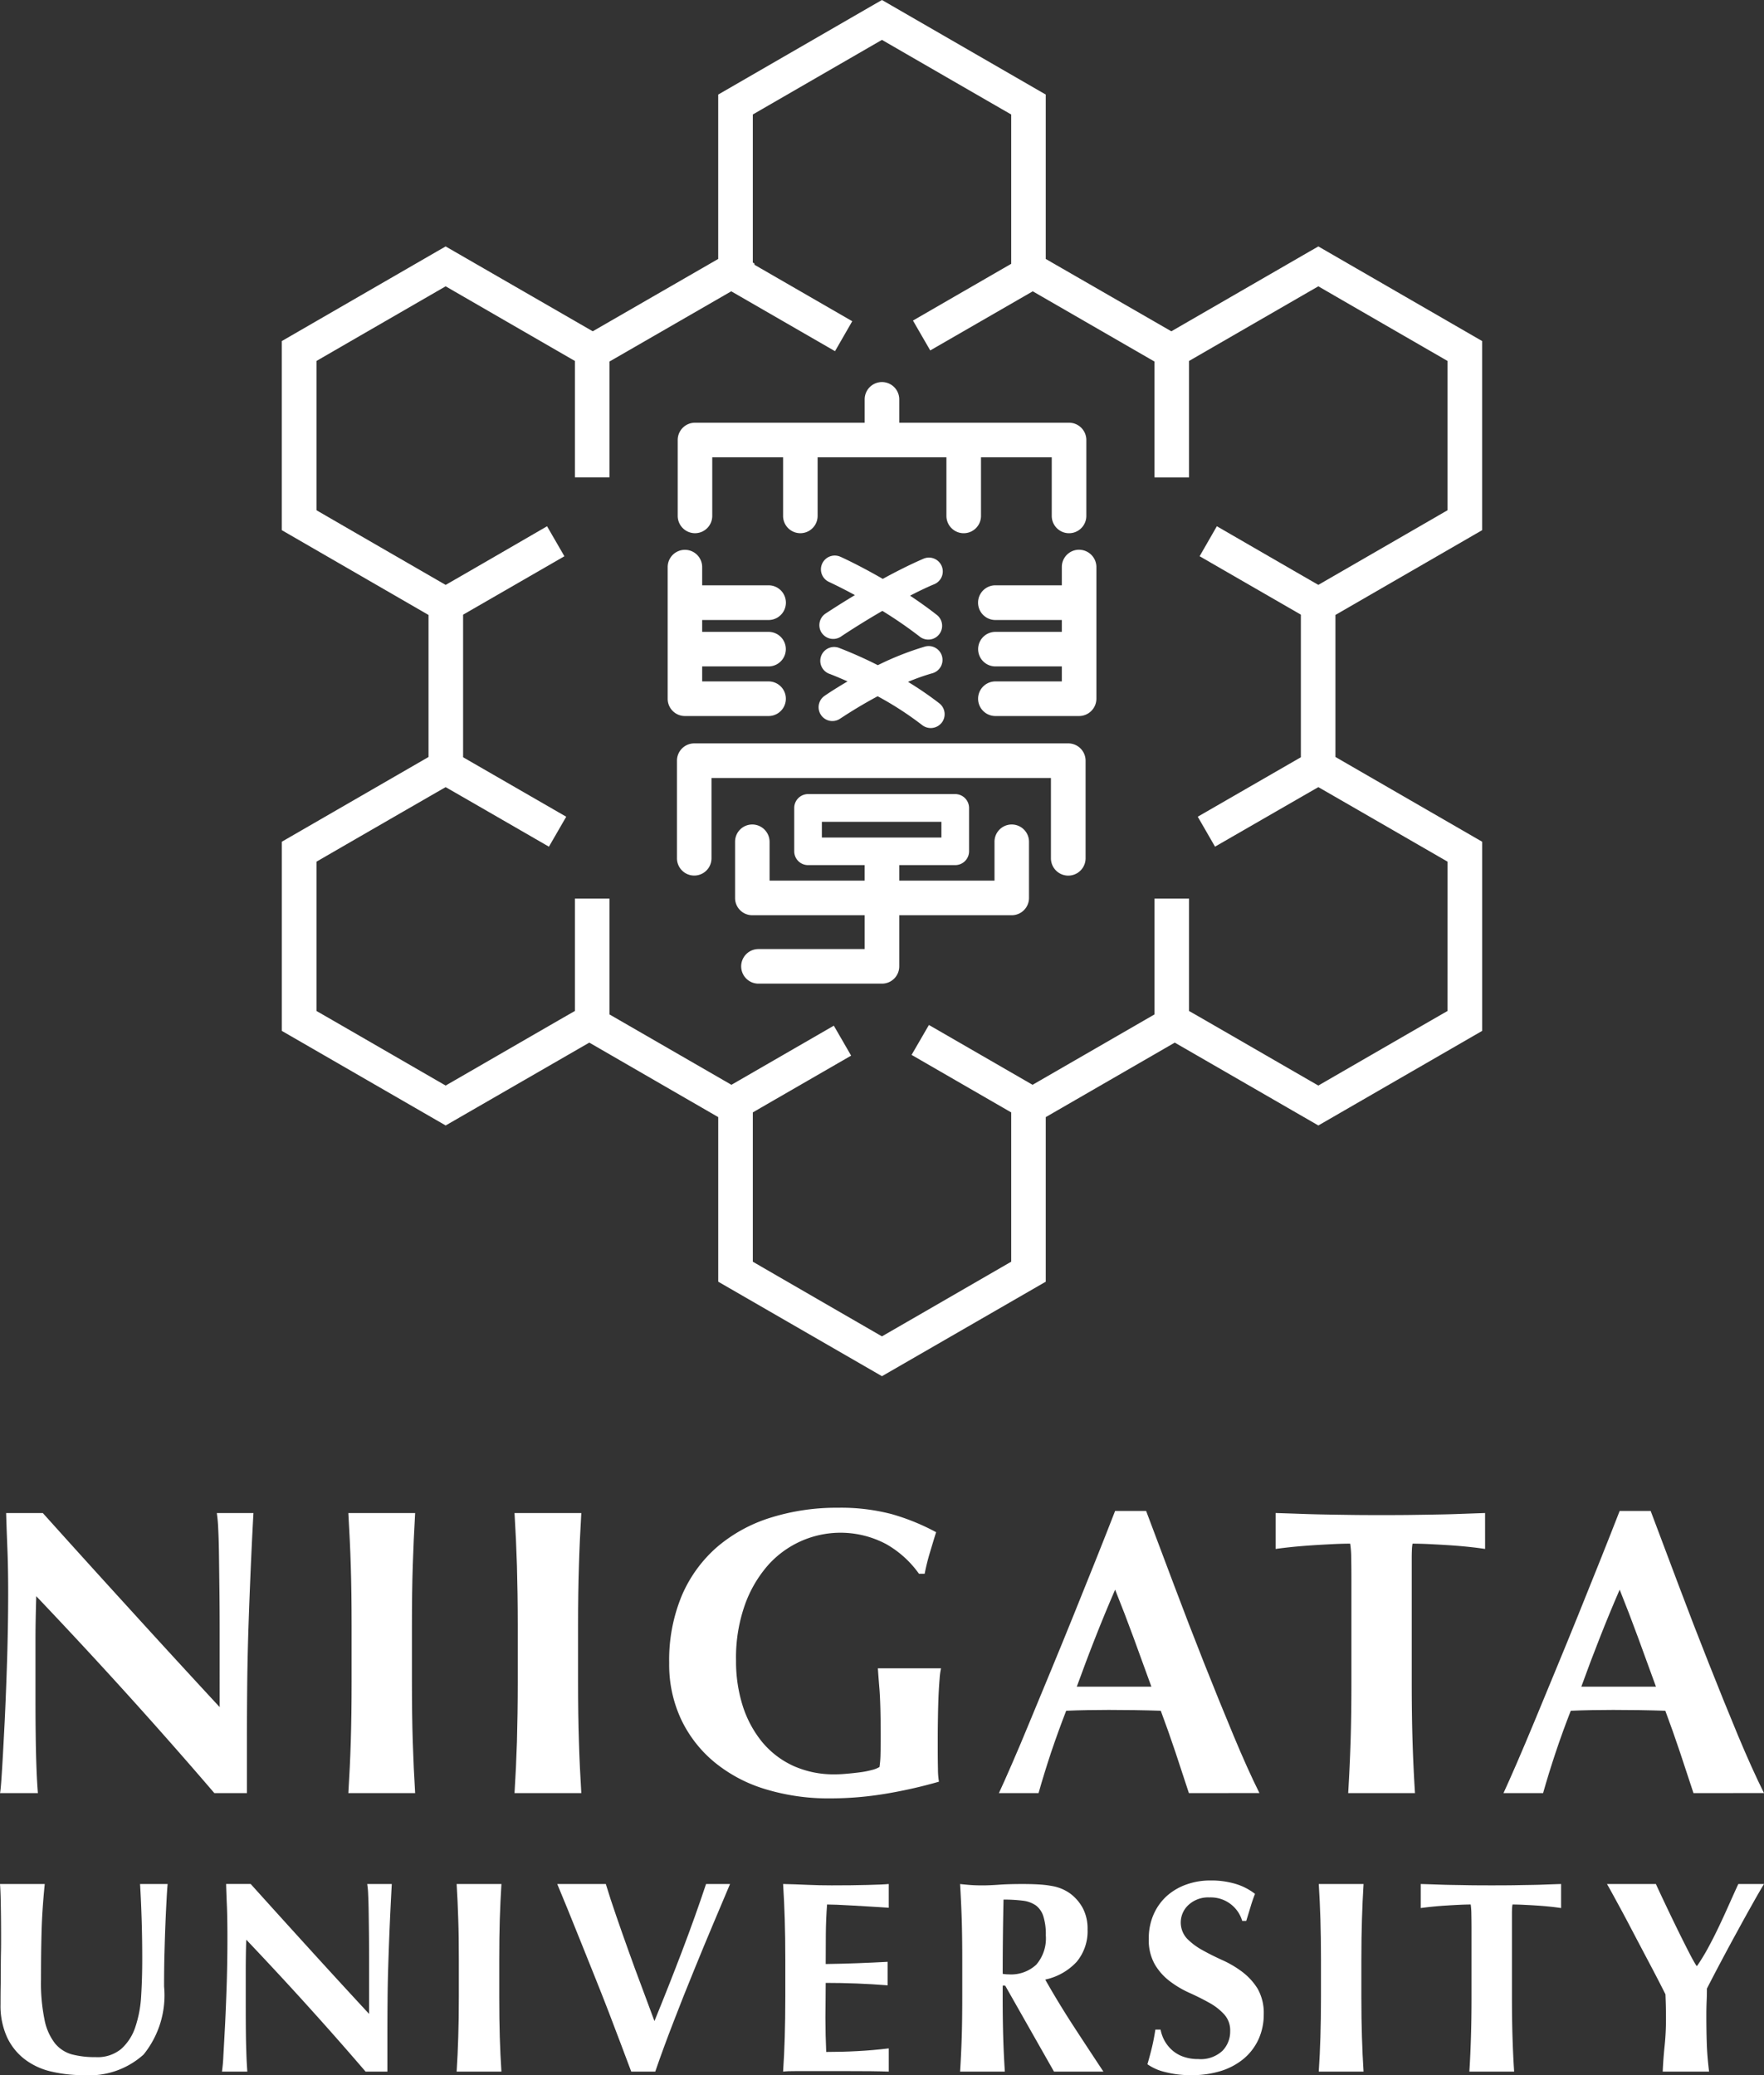
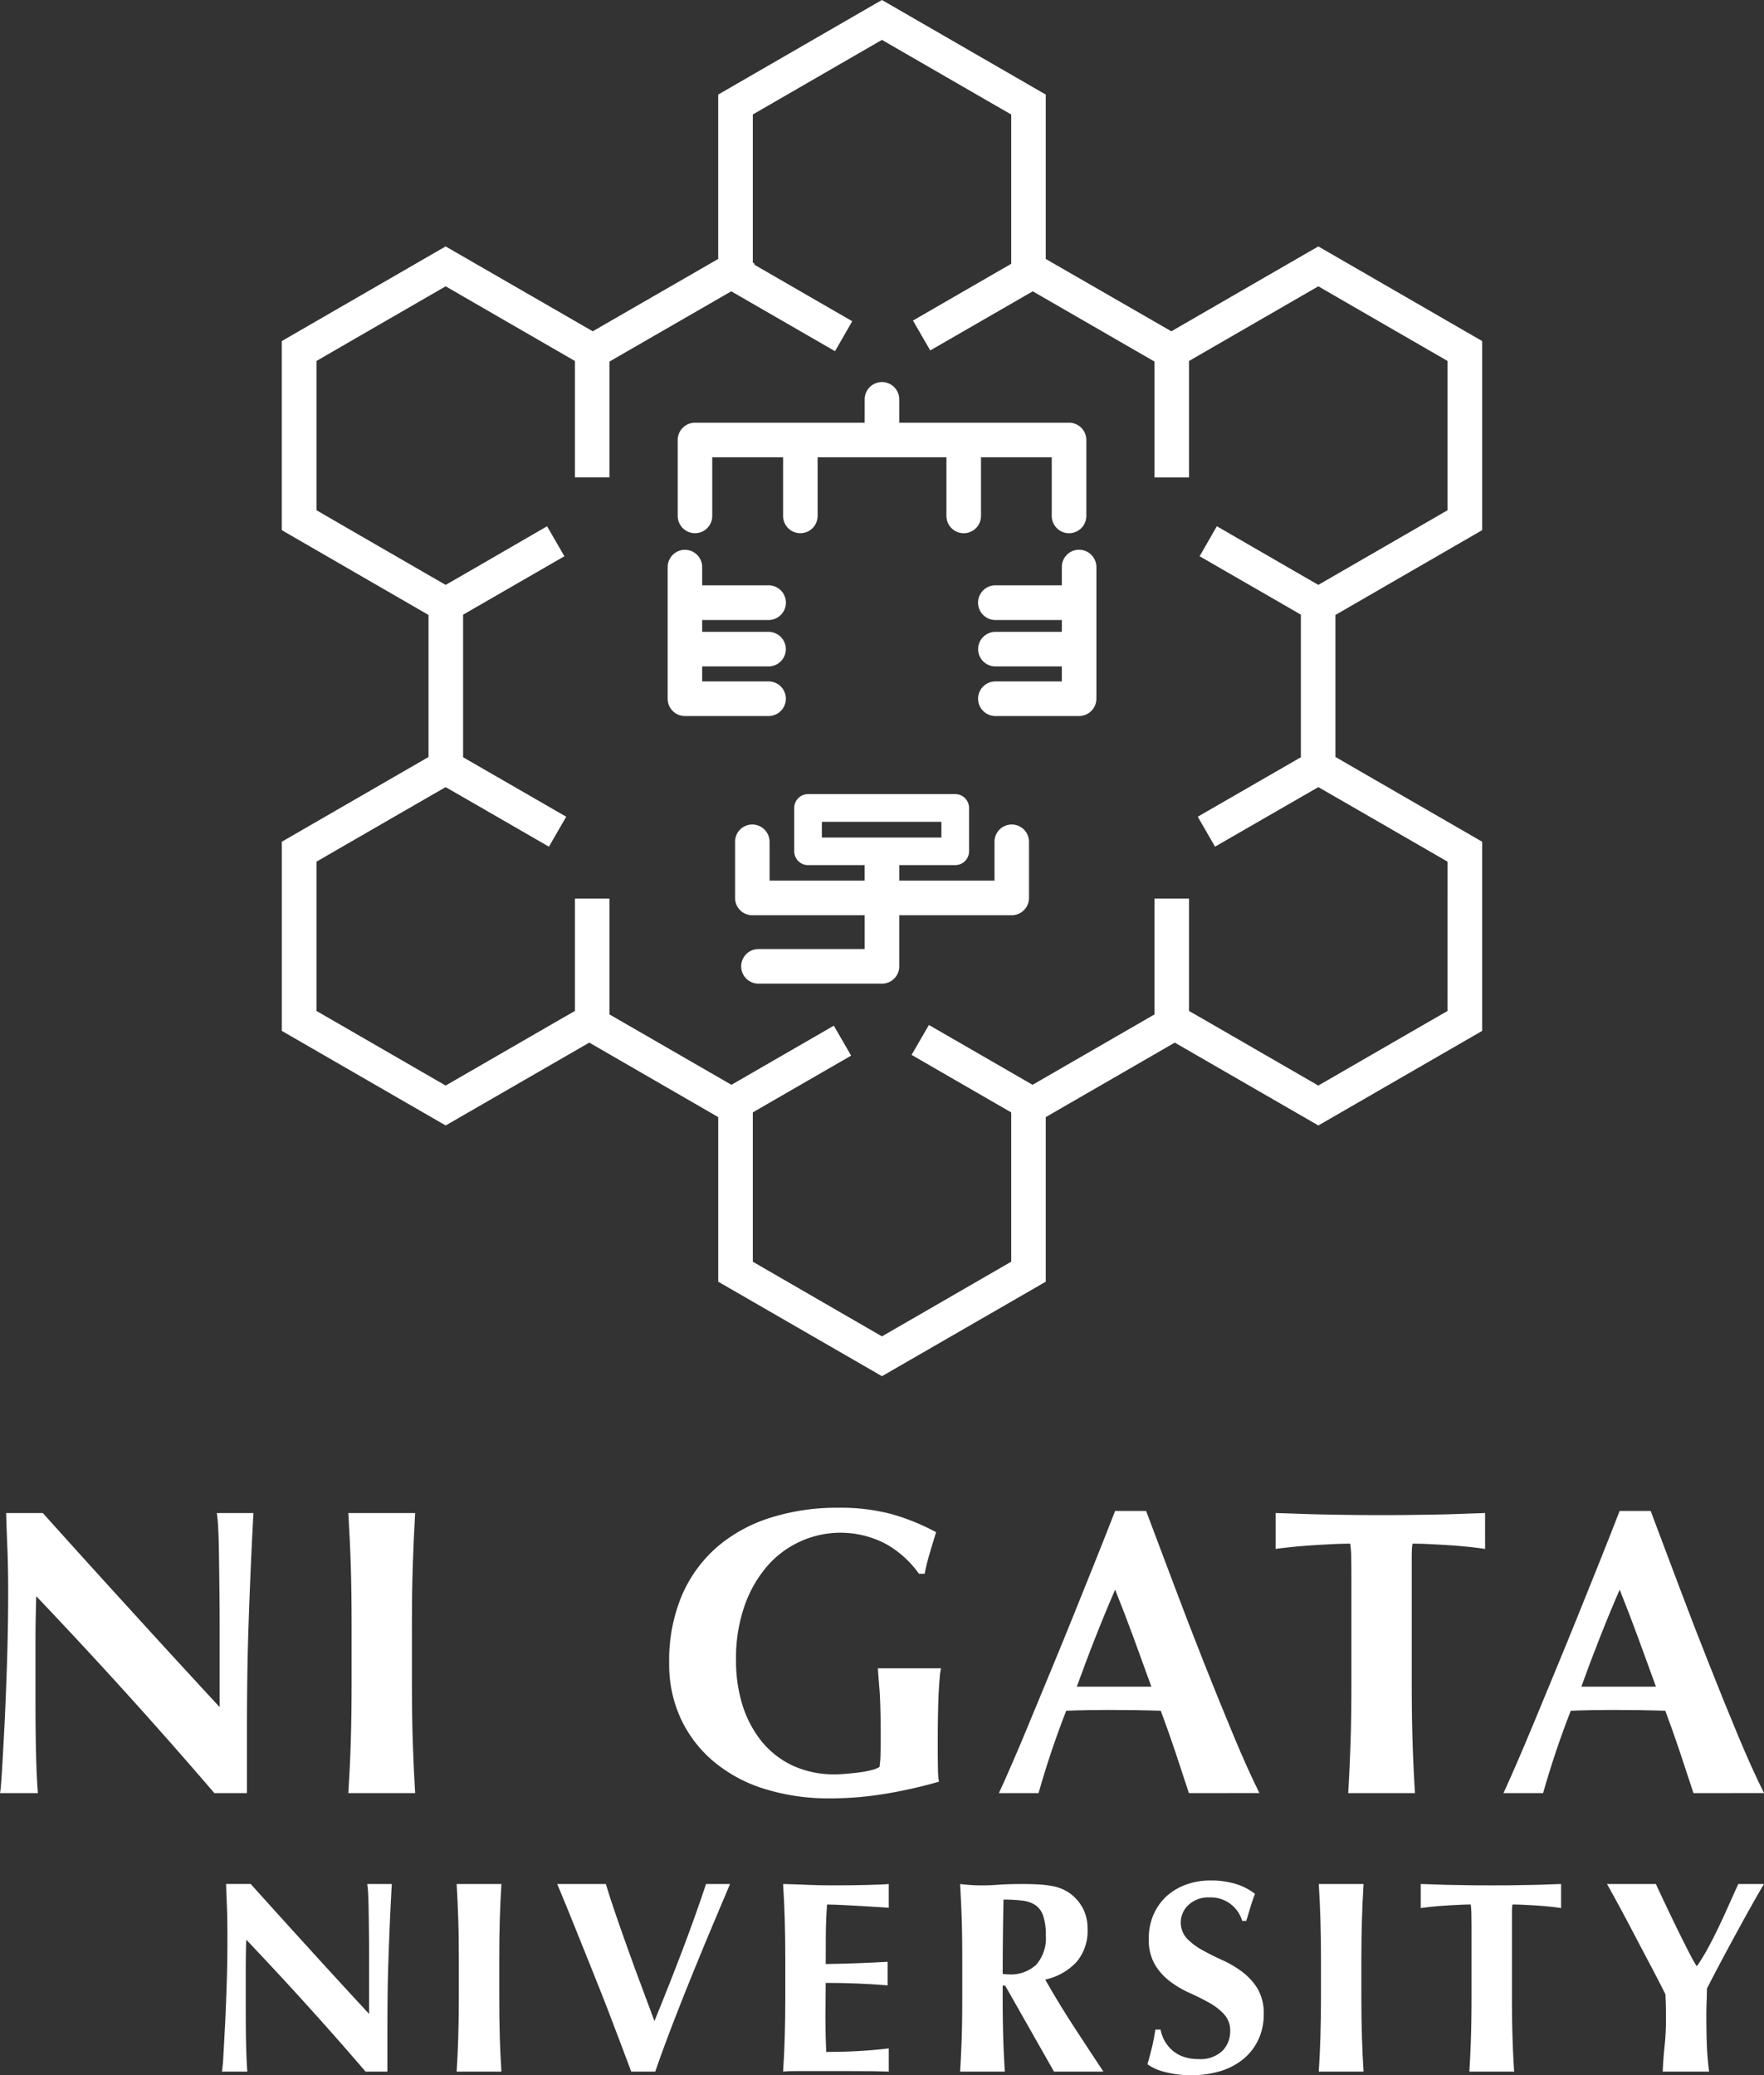
<svg xmlns="http://www.w3.org/2000/svg" width="90" height="105.848" viewBox="0 0 90 105.848">
  <rect x="0" y="0" width="90" height="105.848" fill="#333333" stroke="none" />
  <title>footer_logo_ru</title>
  <g id="レイヤー_2" data-name="レイヤー 2">
    <g id="レイヤー_1-2" data-name="レイヤー 1">
      <path d="M75.619,27.043V17.396L67.263,12.57l-.443.253-7.058,4.076-6.407-3.69V4.824L44.998,0,44.56.251,36.643,4.824v8.384l-6.401,3.69L22.737,12.57l-.441.253-7.918,4.574v9.646l7.486,4.325v7.244L14.379,42.934v9.649l8.359,4.824,7.328-4.226,6.578,3.8v8.395l8.354,4.82,8.357-4.82V56.981l6.582-3.8,7.326,4.226,8.357-4.824V42.934l-7.486-4.323V31.367Zm-1.764,24.524c-.734.417-5.863,3.383-6.593,3.804-.736-.421-5.863-3.387-6.597-3.804V45.834H58.904v5.908L52.682,55.333l-5.288-3.052-.885,1.526s4.337,2.504,5.083,2.934v7.615c-.733.424-5.861,3.387-6.595,3.808-.731-.421-5.861-3.385-6.588-3.808V56.741c.74-.43,5.016-2.896,5.016-2.896l-.883-1.528L37.318,55.333l-6.224-3.591V45.834h-1.762v5.733c-.736.417-5.861,3.383-6.595,3.804-.731-.421-5.861-3.387-6.59-3.804V43.952c.729-.424,5.859-3.385,6.59-3.802.754.43,5.269,3.037,5.269,3.037l.883-1.528-5.261-3.033V31.353l5.168-2.98-.885-1.53s-4.42,2.563-5.174,2.991c-.731-.421-5.861-3.383-6.59-3.808V18.412c.729-.424,5.859-3.385,6.59-3.808.734.424,5.859,3.385,6.595,3.808v5.937h1.762V18.442l6.215-3.583,5.294,3.054.879-1.528s-4.036-2.329-4.984-2.877a.52.52,0,0,0-.019-.082l-.07-.03V5.84c.727-.421,5.857-3.383,6.588-3.806.733.424,5.861,3.385,6.595,3.806V13.457c-.744.428-5.012,2.894-5.012,2.894l.881,1.524,5.231-3.016,6.211,3.583v5.908h1.762V18.412c.734-.424,5.861-3.385,6.597-3.808.729.424,5.859,3.385,6.593,3.808v7.613c-.734.426-5.863,3.387-6.593,3.808-.748-.428-5.178-2.991-5.178-2.991l-.879,1.53,5.166,2.98v7.273l-5.261,3.033.881,1.528S66.51,40.58,67.263,40.15c.729.417,5.859,3.378,6.593,3.802Z" style="fill:#fff" />
      <path d="M35.462,27.197a.88.88,0,0,0,.877-.881V23.325H39.953v2.991a.881.881,0,0,0,1.762,0V23.325h6.572v2.991a.882.882,0,0,0,1.764,0V23.325h3.61v2.991a.882.882,0,0,0,1.764,0V22.444a.883.883,0,0,0-.883-.883H45.88V20.37a.882.882,0,0,0-1.764,0V21.561H35.462a.882.882,0,0,0-.885.883v3.872a.883.883,0,0,0,.885.881" style="fill:#fff" />
-       <path d="M41.924,32.279a.708.708,0,0,0,.978.194c.017-.013.932-.628,2.118-1.313a21.726,21.726,0,0,1,1.916,1.321.705.705,0,0,0,.868-1.111c-.453-.354-.919-.685-1.372-.986.407-.211.816-.409,1.21-.575a.706.706,0,1,0-.548-1.3c-.674.291-1.387.653-2.055,1.018-1.191-.687-2.095-1.102-2.16-1.127a.704.704,0,0,0-.58,1.284c.009.006.544.249,1.319.67-.854.514-1.454.915-1.501.944a.711.711,0,0,0-.194.982" style="fill:#fff" />
-       <path d="M41.891,36.475a.701.701,0,0,0,.982.175c.015-.004.801-.546,1.905-1.136a16.749,16.749,0,0,1,2.274,1.473.713.713,0,0,0,.993-.122.705.705,0,0,0-.124-.993,17.497,17.497,0,0,0-1.593-1.092,11.08,11.08,0,0,1,1.237-.438.706.706,0,1,0-.396-1.355,15.094,15.094,0,0,0-2.382.942,21.624,21.624,0,0,0-1.992-.887.706.706,0,0,0-.493,1.323c.015.004.379.141.94.392-.685.4-1.132.708-1.174.738a.704.704,0,0,0-.177.98" style="fill:#fff" />
      <path d="M39.212,36.523a.883.883,0,0,0,0-1.766H35.825v-.765h3.387a.881.881,0,1,0,0-1.762H35.825v-.605h3.387a.885.885,0,0,0,0-1.77H35.825v-.93a.88.88,0,1,0-1.76,0v6.717a.88.88,0,0,0,.883.881Z" style="fill:#fff" />
      <path d="M55.054,28.04a.879.879,0,0,0-.879.883v.932h-3.389a.885.885,0,0,0,0,1.77h3.389V32.23h-3.389a.881.881,0,0,0,0,1.762h3.389v.765h-3.389a.883.883,0,0,0,0,1.766h4.268a.888.888,0,0,0,.885-.881V28.924a.887.887,0,0,0-.885-.883" style="fill:#fff" />
-       <path d="M54.504,37.918H35.418a.882.882,0,0,0-.879.883v4.978a.881.881,0,0,0,1.762,0V39.684H53.619v4.095a.884.884,0,0,0,1.768,0V38.801a.883.883,0,0,0-.883-.883" style="fill:#fff" />
      <path d="M51.619,42.055a.879.879,0,0,0-.879.883v1.981H45.88v-.792h2.854a.706.706,0,0,0,.708-.704V41.21a.709.709,0,0,0-.708-.706H41.226a.707.707,0,0,0-.704.706v2.213a.704.704,0,0,0,.704.704h2.889v.792H39.264V42.938a.886.886,0,0,0-.885-.883.877.877,0,0,0-.875.883v2.866a.876.876,0,0,0,.875.879h5.737v1.726H38.697a.882.882,0,0,0,0,1.764h6.3a.88.88,0,0,0,.883-.881V46.683h5.739a.881.881,0,0,0,.881-.879V42.938a.882.882,0,0,0-.881-.883m-9.687-.137h6.099v.803H41.932Z" style="fill:#fff" />
      <path d="M10.936,91.461Q6.655,86.469,1.85,81.418c-.013.403-.023.805-.03,1.206-.008.403-.01.811-.01,1.227v2.413c0,.83.002,1.539.01,2.12.006.582.017,1.075.03,1.475.013.403.027.731.042.989s.029.462.042.613H.002c.025-.112.061-.506.101-1.185C.147,89.598.189,88.77.24,87.79q.07-1.464.124-3.18.051-1.714.053-3.294c0-.957-.015-1.76-.044-2.413q-.038-.977-.061-1.726H2.185q2.264,2.52,4.481,4.949,2.213,2.434,4.542,4.949V83.248q0-1.018-.011-2.006c-.009-.658-.015-1.265-.023-1.819q-.009-.832-.04-1.435a7.684,7.684,0,0,0-.072-.811h1.869c-.07,1.262-.122,2.403-.164,3.421q-.063,1.53-.105,2.879c-.025.902-.044,1.794-.051,2.672q-.013,1.321-.013,2.818v2.495Z" style="fill:#fff" />
      <path d="M17.773,91.461c.053-.86.097-1.737.124-2.63s.042-1.916.042-3.067V82.936q0-1.726-.042-3.067c-.027-.894-.072-1.791-.124-2.693h3.408q-.079,1.353-.122,2.693t-.042,3.067v2.828q0,1.726.042,3.067t.122,2.63Z" style="fill:#fff" />
-       <path d="M26.251,91.461q.082-1.29.124-2.63c.025-.894.042-1.916.042-3.067V82.936c0-1.151-.017-2.173-.042-3.067q-.041-1.34-.124-2.693H29.659c-.053.902-.097,1.8-.122,2.693q-.044,1.341-.044,3.067v2.828q0,1.726.044,3.067c.025.894.07,1.77.122,2.63Z" style="fill:#fff" />
      <path d="M48.011,85.098a3.601,3.601,0,0,0-.072.542c-.021.249-.04.537-.055.862-.013.327-.023.672-.029,1.041-.006.365-.011.717-.011,1.05v.685c0,.346.004.668.011.967a4.011,4.011,0,0,0,.05.634,24.165,24.165,0,0,1-2.774.624,17.337,17.337,0,0,1-2.778.228,11.061,11.061,0,0,1-3.294-.468,7.485,7.485,0,0,1-2.599-1.372,6.364,6.364,0,0,1-1.705-2.183,6.579,6.579,0,0,1-.613-2.879,8.538,8.538,0,0,1,.653-3.463,6.861,6.861,0,0,1,1.81-2.474A7.739,7.739,0,0,1,39.34,77.405a11.256,11.256,0,0,1,3.41-.499,10.216,10.216,0,0,1,2.733.322,11.169,11.169,0,0,1,2.278.925c-.114.36-.219.714-.323,1.06a10.661,10.661,0,0,0-.261,1.06h-.291a5.2,5.2,0,0,0-1.663-1.507,4.959,4.959,0,0,0-6.021,1.052A6.23,6.23,0,0,0,38.01,81.844a8.054,8.054,0,0,0-.457,2.86,7.494,7.494,0,0,0,.341,2.308,5.592,5.592,0,0,0,.989,1.84,4.495,4.495,0,0,0,1.581,1.216,5.014,5.014,0,0,0,2.141.436c.181,0,.384-.01.613-.032.228-.019.449-.044.664-.072a4.434,4.434,0,0,0,.594-.116,1.402,1.402,0,0,0,.396-.154,5.065,5.065,0,0,0,.051-.626c.006-.249.011-.525.011-.83,0-1.121-.021-1.952-.061-2.485-.044-.533-.07-.898-.084-1.092Z" style="fill:#fff" />
      <path d="M75.77,79.007c-.278-.042-.588-.08-.936-.116q-.518-.051-1.031-.082c-.339-.021-.66-.038-.967-.053-.303-.013-.561-.019-.767-.019a1.908,1.908,0,0,0-.032.291c-.006.124-.01.27-.01.436v6.3q0,1.726.042,3.067t.124,2.63H68.785q.079-1.29.122-2.63t.042-3.067V80.564c0-.4-.002-.767-.01-1.1a4.729,4.729,0,0,0-.053-.727c-.207,0-.464.006-.769.019-.303.015-.63.032-.976.053q-.521.032-1.062.082c-.36.036-.691.074-.997.116V77.175q.705.022,1.277.042c.384.015.769.025,1.166.032.394.008.824.015,1.29.021.464.008,1.022.01,1.673.01s1.21-.002,1.673-.01c.464-.006.892-.013,1.279-.021.388-.006.765-.017,1.134-.032.365-.013.765-.027,1.195-.042Z" style="fill:#fff" />
      <path d="M60.658,91.461c-.221-.679-.451-1.374-.685-2.08q-.354-1.059-.75-2.12-.664-.022-1.33-.032c-.445-.006-.887-.01-1.33-.01-.362,0-.723.004-1.083.01s-.721.017-1.083.032q-.411,1.059-.769,2.12c-.234.706-.449,1.402-.641,2.08H50.965c.169-.36.39-.86.668-1.498q.417-.955.913-2.162.503-1.204,1.073-2.59.572-1.381,1.144-2.797Q55.335,81,55.884,79.627t1.01-2.559h1.581q.667,1.767,1.425,3.785t1.528,3.962q.771,1.944,1.499,3.69.727,1.748,1.33,2.955ZM56.894,81.084q-.541,1.249-1.018,2.464c-.32.811-.63,1.64-.938,2.485h3.806c-.306-.845-.605-1.673-.904-2.485q-.446-1.217-.946-2.464" style="fill:#fff" />
      <path d="M86.402,91.461c-.221-.679-.453-1.374-.687-2.08q-.354-1.059-.75-2.12-.664-.022-1.328-.032-.667-.009-1.332-.01c-.36,0-.723.004-1.083.01s-.721.017-1.081.032q-.414,1.059-.769,2.12c-.236.706-.451,1.402-.643,2.08H76.709q.25-.541.666-1.498.414-.955.915-2.162.499-1.204,1.071-2.59.572-1.381,1.145-2.797Q81.077,81,81.626,79.627t1.01-2.559h1.581q.667,1.767,1.425,3.785t1.53,3.962q.768,1.944,1.494,3.69.73,1.748,1.334,2.955ZM82.636,81.084q-.541,1.249-1.018,2.464-.481,1.217-.938,2.485h3.808c-.308-.845-.607-1.673-.906-2.485q-.446-1.217-.946-2.464" style="fill:#fff" />
-       <path d="M8.553,96.098c-.019.204-.038.478-.055.822q-.029.515-.057,1.191c-.019.451-.034.946-.049,1.49s-.021,1.117-.021,1.722a4.801,4.801,0,0,1-1.045,3.473,4.136,4.136,0,0,1-3.062,1.052,7.089,7.089,0,0,1-1.665-.188,3.536,3.536,0,0,1-1.345-.628,3.028,3.028,0,0,1-.898-1.128,3.872,3.872,0,0,1-.329-1.678c0-.373.002-.704.008-.997.004-.293.006-.565.006-.814,0-.251.002-.493.006-.725.006-.232.008-.474.008-.725q0-1.129-.015-1.823C.034,96.678.019,96.33,0,96.098H2.283c-.091.902-.147,1.739-.164,2.514-.021.776-.027,1.562-.027,2.361A9.245,9.245,0,0,0,2.272,103.02a2.847,2.847,0,0,0,.533,1.206,1.704,1.704,0,0,0,.873.565,4.62,4.62,0,0,0,1.197.137,1.896,1.896,0,0,0,1.309-.417,2.585,2.585,0,0,0,.719-1.113,5.986,5.986,0,0,0,.299-1.595c.038-.599.055-1.222.055-1.874,0-.639-.008-1.279-.027-1.914q-.028-.955-.084-1.916Z" style="fill:#fff" />
      <path d="M18.652,105.667q-2.871-3.345-6.087-6.728c-.011.27-.017.537-.021.807s-.006.544-.006.822v1.617q0,.835.006,1.42c.004.39.011.719.021.989.008.27.017.491.027.662.011.173.019.308.027.411H11.324a7.772,7.772,0,0,0,.072-.795c.025-.453.057-1.007.091-1.665q.047-.98.084-2.131.032-1.148.032-2.207c0-.641-.008-1.178-.025-1.617-.019-.436-.032-.82-.042-1.155h1.254q1.518,1.685,3.001,3.315,1.479,1.628,3.041,3.313V100.166q0-.683-.006-1.345c-.004-.443-.01-.847-.015-1.218s-.013-.691-.027-.961a4.239,4.239,0,0,0-.049-.544h1.254q-.069,1.268-.112,2.291c-.029.683-.051,1.326-.07,1.929q-.029.907-.034,1.791c-.006.588-.008,1.218-.008,1.886v1.671Z" style="fill:#fff" />
      <path d="M23.298,105.667c.038-.575.063-1.163.082-1.762.021-.599.03-1.284.03-2.055V99.957c0-.771-.008-1.456-.03-2.055-.019-.599-.044-1.201-.082-1.804h2.285c-.038.603-.065,1.206-.084,1.804s-.027,1.284-.027,2.055V101.85q0,1.157.027,2.055t.084,1.762Z" style="fill:#fff" />
      <path d="M32.206,105.667q-.209-.556-.508-1.351c-.2-.531-.413-1.092-.641-1.686s-.468-1.201-.719-1.825q-.376-.932-.723-1.802c-.234-.582-.451-1.121-.655-1.623s-.382-.927-.529-1.282h2.478q.237.781.537,1.644.297.863.62,1.762c.213.599.434,1.201.662,1.804q.338.904.662,1.781.724-1.767,1.406-3.558.68-1.789,1.227-3.433h1.224c-.232.548-.512,1.208-.835,1.977-.325.771-.666,1.589-1.016,2.453q-.531,1.293-1.045,2.632-.518,1.334-.919,2.506Z" style="fill:#fff" />
      <path d="M45.345,105.667c-.251-.009-.561-.017-.925-.021-.367-.004-.873-.006-1.511-.006H40.702c-.211,0-.369.002-.476.006-.105.004-.196.013-.272.021.038-.575.068-1.163.084-1.762q.028-.898.029-2.055V99.957q0-1.157-.029-2.055c-.017-.599-.046-1.201-.084-1.804.419.009.833.023,1.241.042s.822.027,1.239.027c.687,0,1.296-.006,1.831-.021.533-.013.894-.029,1.079-.049V97.31q-.405-.029-.885-.057c-.32-.017-.63-.036-.932-.055-.303-.017-.573-.032-.816-.042-.24-.009-.413-.013-.514-.013q-.057.765-.063,1.518t-.006,1.518q.904-.013,1.635-.042c.487-.017.997-.042,1.526-.07v1.199c-1.058-.084-2.114-.124-3.161-.124,0,.295-.002.592-.006.889-.006.297-.008.594-.008.892,0,.603.015,1.184.04,1.741.531,0,1.06-.013,1.589-.042q.793-.041,1.602-.139Z" style="fill:#fff" />
      <path d="M53.775,105.667l-2.491-4.388h-.127v.571q0,1.157.027,2.055t.084,1.762H48.984c.036-.575.065-1.163.084-1.762s.027-1.284.027-2.055V99.956q0-1.154-.027-2.053c-.019-.599-.049-1.201-.084-1.804.158.019.329.034.514.049.188.015.394.021.628.021.251,0,.537-.013.856-.036.32-.023.719-.034,1.191-.034.352,0,.655.009.906.027a5.146,5.146,0,0,1,.647.084,2.238,2.238,0,0,1,.472.145,2.426,2.426,0,0,1,.384.215,2.279,2.279,0,0,1,.664.761,2.247,2.247,0,0,1,.242,1.079,2.438,2.438,0,0,1-.556,1.657,3.051,3.051,0,0,1-1.604.906q.67,1.183,1.435,2.361.765,1.176,1.534,2.333Zm-.417-6.951a3.037,3.037,0,0,0-.127-.974A1.105,1.105,0,0,0,52.85,97.19a1.478,1.478,0,0,0-.67-.242,7.652,7.652,0,0,0-.98-.055c-.027,1.26-.042,2.525-.042,3.787a1.527,1.527,0,0,0,.16.021c.051.004.099.006.147.006a1.887,1.887,0,0,0,1.406-.495,2.049,2.049,0,0,0,.487-1.496" style="fill:#fff" />
      <path d="M61.691,96.781a1.477,1.477,0,0,0-1.045.377,1.216,1.216,0,0,0-.089,1.72,3.334,3.334,0,0,0,.786.59c.314.177.655.346,1.016.51a5.243,5.243,0,0,1,1.018.599,3.174,3.174,0,0,1,.788.862,2.505,2.505,0,0,1,.312,1.305,3.044,3.044,0,0,1-.266,1.273,2.833,2.833,0,0,1-.75.988,3.404,3.404,0,0,1-1.165.628,4.957,4.957,0,0,1-1.511.215,5.109,5.109,0,0,1-1.343-.16,2.594,2.594,0,0,1-.9-.396c.095-.325.173-.622.238-.891.063-.27.12-.563.167-.877h.266a1.9,1.9,0,0,0,.209.578,1.863,1.863,0,0,0,.39.48,1.704,1.704,0,0,0,.571.327,2.207,2.207,0,0,0,.75.118,1.627,1.627,0,0,0,1.233-.417,1.402,1.402,0,0,0,.398-1.003,1.213,1.213,0,0,0-.308-.862,2.956,2.956,0,0,0-.765-.592c-.308-.173-.641-.339-1.003-.502a5.095,5.095,0,0,1-1.001-.592,2.949,2.949,0,0,1-.765-.856,2.481,2.481,0,0,1-.31-1.305,2.994,2.994,0,0,1,.259-1.279,2.759,2.759,0,0,1,.687-.934,3.005,3.005,0,0,1,.999-.571,3.587,3.587,0,0,1,1.189-.196,4.326,4.326,0,0,1,1.317.181,3.045,3.045,0,0,1,.968.502q-.127.323-.215.62c-.061.2-.137.453-.232.759h-.206a1.67,1.67,0,0,0-1.686-1.197" style="fill:#fff" />
      <path d="M67.284,105.667c.04-.575.065-1.163.084-1.762s.029-1.284.029-2.055V99.957q0-1.157-.029-2.055c-.019-.599-.044-1.201-.084-1.804h2.285c-.038.603-.063,1.206-.082,1.804s-.03,1.284-.03,2.055V101.85q0,1.157.03,2.055c.019.599.044,1.187.082,1.762Z" style="fill:#fff" />
      <path d="M74.967,105.667c.038-.575.063-1.163.082-1.762s.029-1.284.029-2.055V98.368c0-.27-.004-.514-.008-.738a3.653,3.653,0,0,0-.034-.487c-.139,0-.312.004-.516.013-.204.01-.421.021-.653.036-.234.013-.47.032-.71.055-.242.023-.466.049-.67.078V96.098c.316.009.601.019.856.027.257.011.518.017.782.021.266.004.552.009.864.015.308.004.683.006,1.119.006s.811-.002,1.121-.006c.312-.006.596-.011.858-.015s.512-.01.759-.021c.246-.008.514-.019.801-.027V97.325c-.185-.029-.394-.055-.626-.078-.234-.023-.464-.042-.689-.055-.23-.015-.445-.025-.649-.036-.204-.009-.377-.013-.514-.013a1.44,1.44,0,0,0-.023.194c-.004.084-.006.181-.006.293V101.85q0,1.157.029,2.055c.019.599.044,1.187.084,1.762Z" style="fill:#fff" />
      <path d="M90,96.098c-.158.261-.356.601-.592,1.024q-.357.632-.759,1.372c-.272.493-.542.995-.816,1.511-.274.514-.521.991-.746,1.427,0,.223-.004.449-.015.676q-.013.338-.013.689c0,.472.006.942.021,1.406.013.464.055.953.118,1.463H84.832q.028-.642.097-1.309a12.925,12.925,0,0,0,.07-1.338c0-.213-.002-.428-.006-.647-.004-.217-.013-.434-.021-.647-.232-.466-.499-.982-.801-1.553s-.594-1.125-.877-1.663c-.282-.54-.542-1.028-.782-1.465-.236-.436-.409-.75-.523-.946h2.495c.156.344.337.725.535,1.142s.396.826.592,1.227q.294.597.544,1.085c.167.325.299.567.403.723h.029a10.437,10.437,0,0,0,.556-.91c.183-.339.365-.693.542-1.066.177-.371.35-.746.516-1.121.169-.375.329-.736.489-1.079Z" style="fill:#fff" />
    </g>
  </g>
</svg>